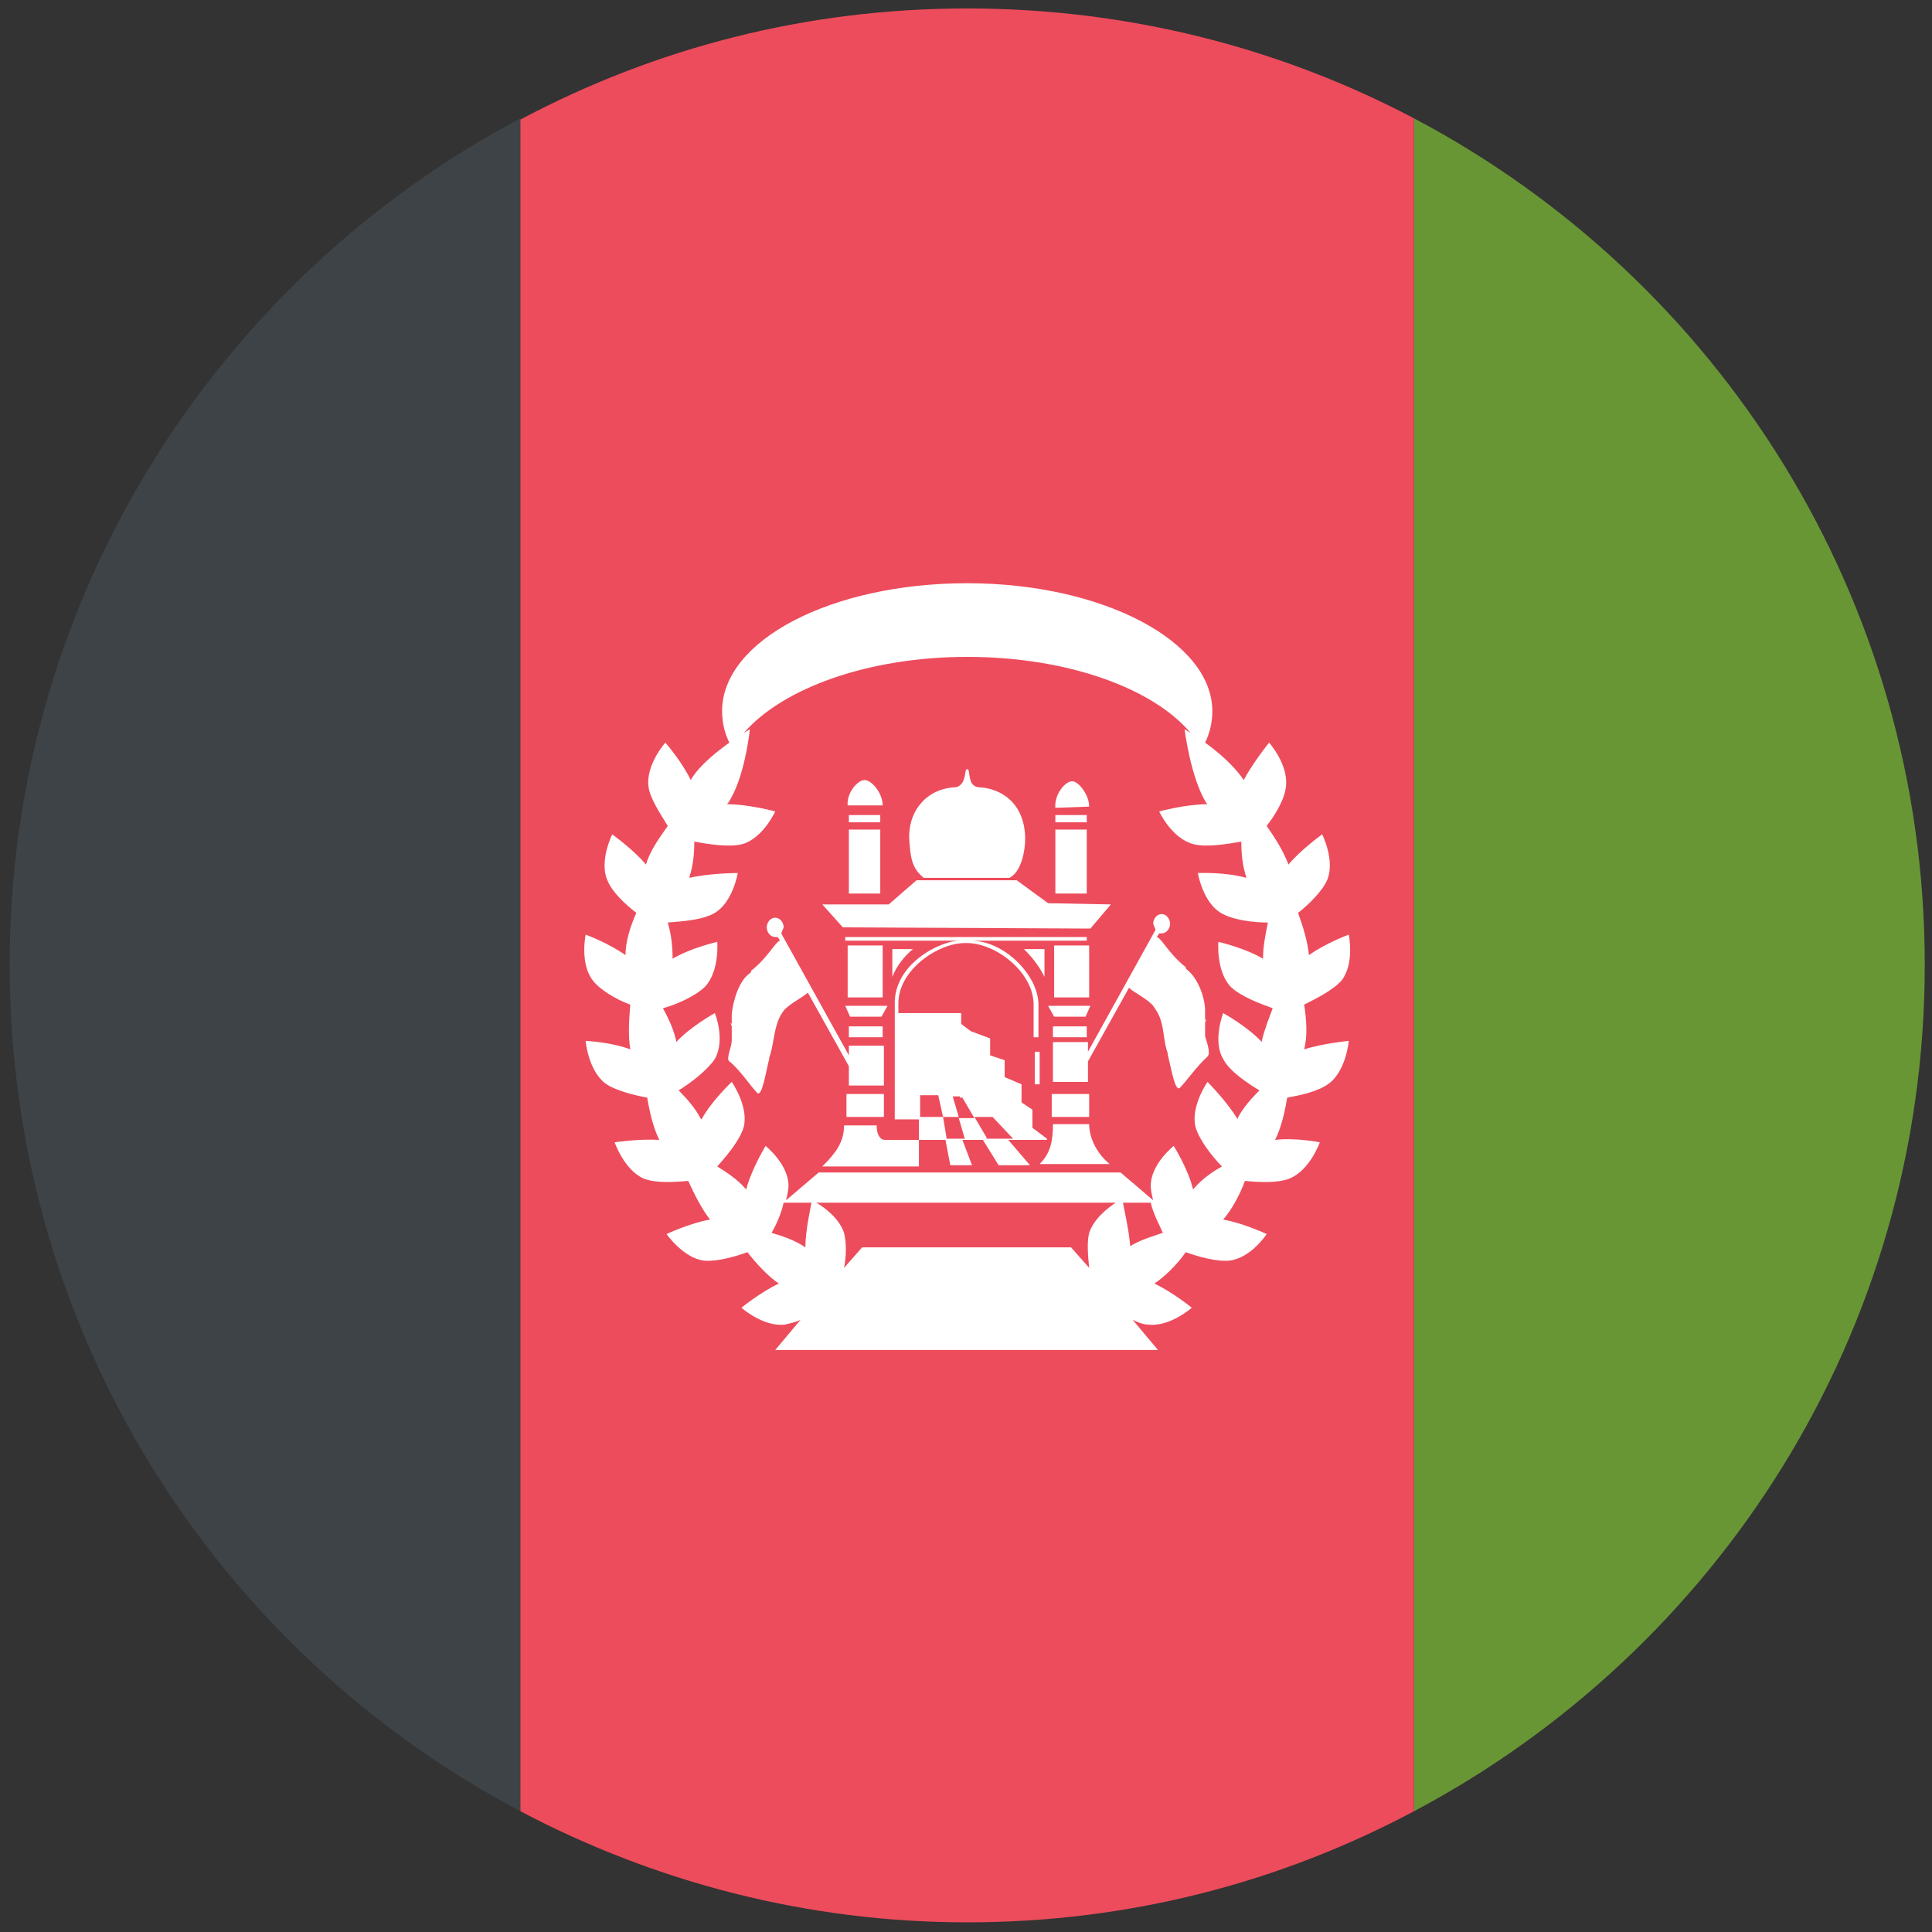
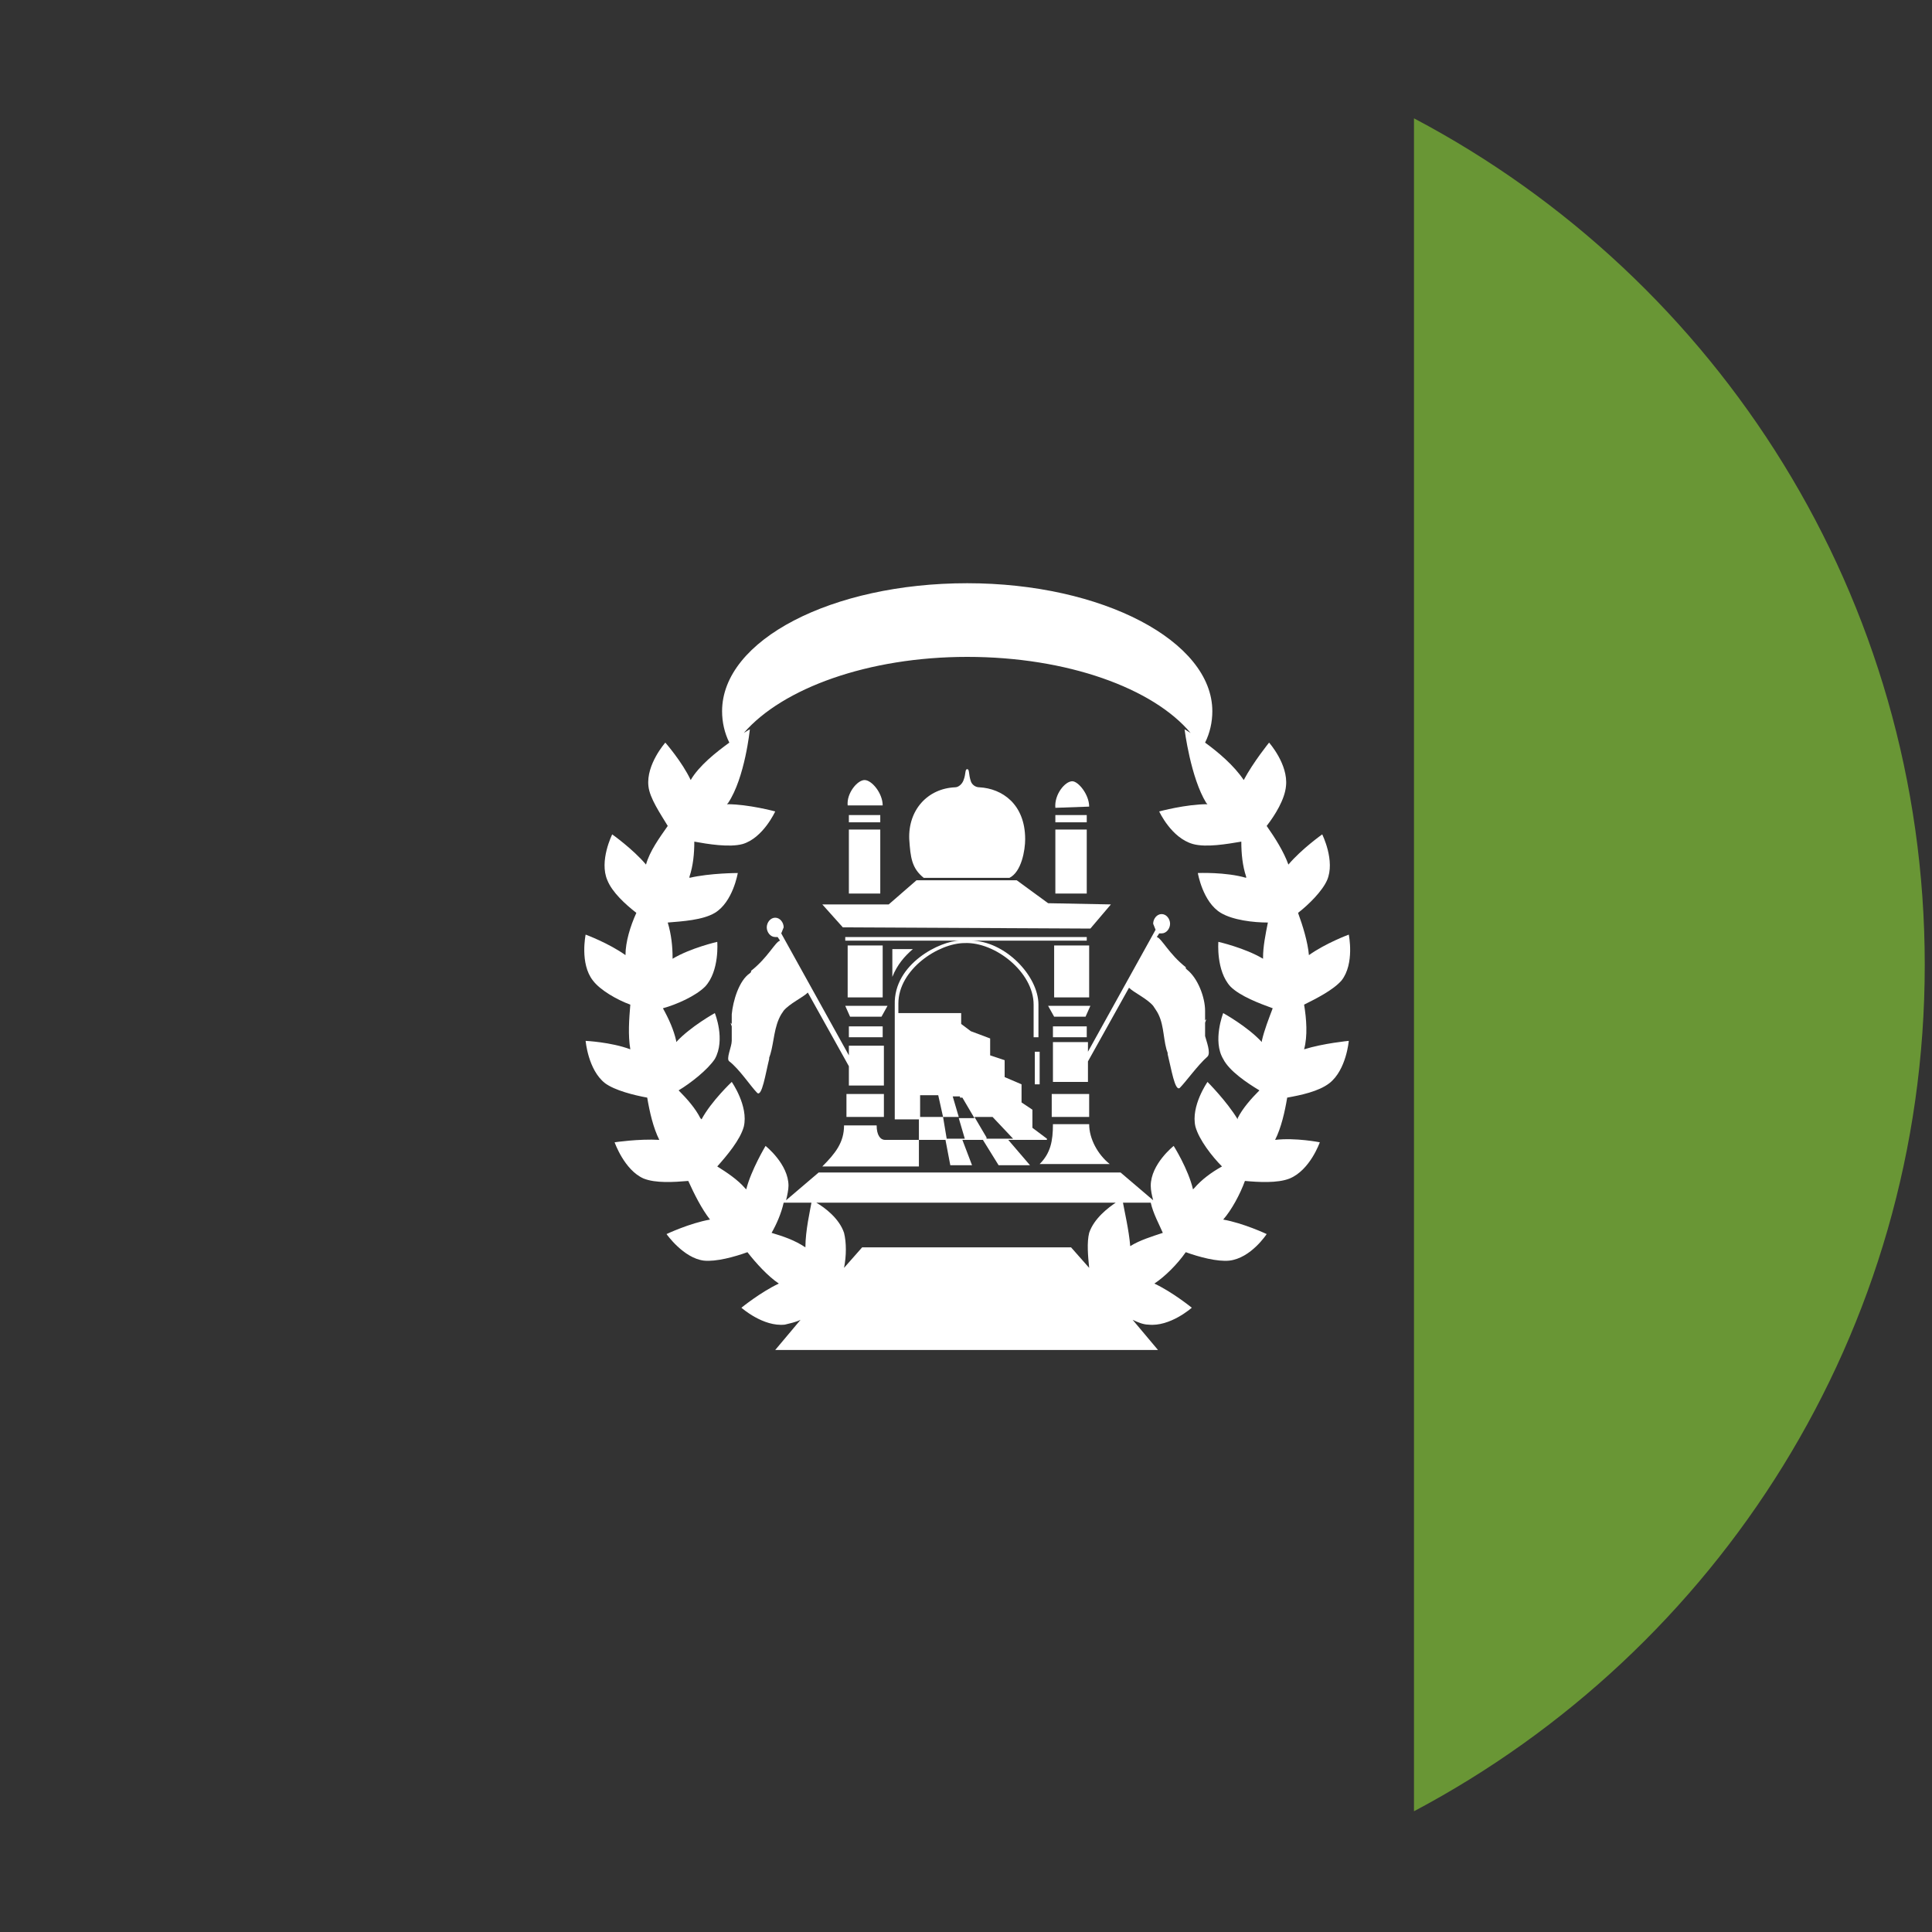
<svg xmlns="http://www.w3.org/2000/svg" width="32" height="32" viewBox="0 0 32 32" fill="none">
  <rect x="0" y="0" width="32" height="32" fill="#333333" stroke="none" />
-   <path d="M0.16 15.98C0.16 22.06 3.58 27.34 8.62 30V1.96C3.6 4.62 0.16 9.9 0.16 15.98Z" fill="#3E4347" />
  <path d="M31.88 15.98C31.88 9.9 28.46 4.62 23.42 1.96V30C28.44 27.34 31.88 22.08 31.88 15.98Z" fill="#699635" />
-   <path d="M16.02 0.14C13.34 0.14 10.84 0.8 8.62 1.98V30C10.82 31.16 13.34 31.84 16.02 31.84C18.7 31.84 21.2 31.18 23.42 30V1.96C21.22 0.8 18.7 0.14 16.02 0.14Z" fill="#ED4C5C" />
  <path d="M18.04 18.62H17.44C17.44 18.9 17.4 19.1 17.22 19.28H18.38C18.18 19.12 18.04 18.86 18.04 18.62Z" fill="white" />
  <path d="M18.06 15.38L18.4 14.98L17.36 14.96L16.84 14.58H15.18L14.72 14.98H13.62L13.96 15.36L18.06 15.38Z" fill="white" />
  <path d="M15.3 14.54H16.72C16.92 14.44 16.98 14.08 16.98 13.9C16.98 13.32 16.6 13.06 16.22 13.04C16.16 13.04 16.1 13 16.08 12.94C16.04 12.82 16.06 12.74 16.02 12.74C15.98 12.74 16 12.82 15.96 12.92C15.94 12.98 15.88 13.04 15.82 13.04C15.36 13.06 15.04 13.42 15.06 13.9C15.08 14.2 15.1 14.38 15.3 14.54Z" fill="white" />
  <path d="M16.34 18.84L16.14 18.5H16.44L16.78 18.86H16.34V18.84ZM15.98 18.86H15.68L15.62 18.5H15.88L15.78 18.16H15.86H15.9V18.18H15.94L16.14 18.52H15.88L15.98 18.86ZM15.24 18.14H15.54L15.62 18.5H15.24V18.14ZM17.34 18.86L17.1 18.68V18.38L16.92 18.26V17.96L16.64 17.84V17.56L16.4 17.48V17.2L16.08 17.08L15.92 16.96V16.78H14.88V16.62C14.88 16.06 15.54 15.62 15.98 15.62C16.48 15.6 17.12 16.1 17.12 16.64V17.18H17.2V16.64C17.2 16.16 16.64 15.58 16.08 15.58H18V15.52H14V15.58H15.9C15.58 15.58 14.8 15.96 14.82 16.64V18.54H15.22V18.88H14.66C14.58 18.88 14.52 18.8 14.52 18.64H13.98C13.98 18.92 13.84 19.1 13.62 19.32H15.22V18.88H15.66L15.74 19.3H16.1L15.94 18.88H16.28L16.54 19.3H17.06L16.7 18.88H17.34V18.86Z" fill="white" />
  <path d="M17.22 17.42H17.14V17.96H17.22V17.42Z" fill="white" />
  <path d="M14.06 17.98H14.64V17.32H14.06V17.48L12.94 15.46L12.98 15.36C12.98 15.28 12.92 15.2 12.84 15.2C12.76 15.2 12.7 15.28 12.7 15.36C12.7 15.44 12.76 15.52 12.84 15.52H12.88L12.92 15.58C12.84 15.6 12.72 15.86 12.44 16.08V16.1L12.42 16.12C12.24 16.24 12.14 16.58 12.12 16.8C12.12 16.86 12.12 16.9 12.12 16.96L12.1 16.94L12.12 17C12.12 17.08 12.12 17.16 12.12 17.24C12.12 17.34 12.02 17.54 12.08 17.58C12.24 17.7 12.44 18 12.54 18.1C12.62 18.18 12.68 17.78 12.74 17.54V17.52L12.76 17.46C12.82 17.26 12.82 17 12.94 16.8L12.98 16.74C13.08 16.62 13.3 16.52 13.38 16.44L14.06 17.66V17.98Z" fill="white" />
  <path d="M14.58 13.5H14.06V13.62H14.58V13.5Z" fill="white" />
  <path d="M14.58 13.74H14.06V14.8H14.58V13.74Z" fill="white" />
  <path d="M14.32 12.92C14.2 12.92 14.02 13.14 14.04 13.34H14.62C14.62 13.14 14.44 12.92 14.32 12.92Z" fill="white" />
  <path d="M14.62 15.66H14.04V16.52H14.62V15.66Z" fill="white" />
  <path d="M14.62 17H14.06V17.18H14.62V17Z" fill="white" />
  <path d="M14.64 18.12H14.02V18.5H14.64V18.12Z" fill="white" />
  <path d="M14.08 16.84H14.6L14.7 16.66H14L14.08 16.84Z" fill="white" />
  <path d="M15.12 15.72H14.78V16.18C14.86 15.98 14.98 15.84 15.12 15.72Z" fill="white" />
  <path d="M19.96 16.94L19.98 16.88L19.96 16.9C19.96 16.84 19.96 16.8 19.96 16.74C19.96 16.52 19.84 16.2 19.66 16.06L19.64 16.04V16.02C19.36 15.8 19.24 15.54 19.16 15.52L19.2 15.46H19.24C19.32 15.46 19.38 15.38 19.38 15.3C19.38 15.22 19.32 15.14 19.24 15.14C19.16 15.14 19.1 15.22 19.1 15.3L19.14 15.4L18.02 17.42V17.26H17.44V17.92H18.02V17.58L18.7 16.36C18.78 16.44 19 16.54 19.1 16.66L19.14 16.72C19.28 16.92 19.26 17.16 19.32 17.38L19.34 17.44V17.46C19.4 17.7 19.46 18.08 19.54 18.02C19.64 17.92 19.84 17.64 20 17.5C20.06 17.44 19.98 17.24 19.96 17.16C19.96 17.1 19.96 17.02 19.96 16.94Z" fill="white" />
  <path d="M18 13.5H17.48V13.62H18V13.5Z" fill="white" />
  <path d="M18 13.74H17.48V14.8H18V13.74Z" fill="white" />
  <path d="M18.04 13.36C18.04 13.16 17.86 12.94 17.76 12.94C17.64 12.94 17.46 13.16 17.48 13.38L18.04 13.36Z" fill="white" />
  <path d="M18.04 15.66H17.46V16.52H18.04V15.66Z" fill="white" />
  <path d="M18 17H17.44V17.18H18V17Z" fill="white" />
  <path d="M18.04 18.12H17.42V18.5H18.04V18.12Z" fill="white" />
  <path d="M17.36 16.66L17.46 16.84H17.98L18.06 16.66H17.36Z" fill="white" />
-   <path d="M17.3 16.18V15.72H16.96C17.08 15.84 17.2 15.98 17.3 16.18Z" fill="white" />
  <path d="M20.9 17.24V17.26C20.66 17 20.26 16.78 20.26 16.78C20.26 16.78 20.08 17.24 20.26 17.54C20.36 17.74 20.66 17.94 20.86 18.06C20.72 18.2 20.58 18.36 20.5 18.52V18.54C20.32 18.24 20 17.92 20 17.92C20 17.92 19.72 18.32 19.8 18.66C19.86 18.88 20.08 19.16 20.24 19.32C20.06 19.42 19.9 19.54 19.78 19.68L19.76 19.7C19.68 19.36 19.44 18.98 19.44 18.98C19.44 18.98 19.06 19.28 19.06 19.64C19.06 19.72 19.08 19.8 19.1 19.88L18.56 19.42H13.56L13.02 19.88C13.04 19.8 13.06 19.7 13.06 19.64C13.06 19.28 12.68 18.98 12.68 18.98C12.68 18.98 12.44 19.38 12.36 19.7L12.34 19.68C12.22 19.54 12.04 19.42 11.88 19.32C12.04 19.14 12.26 18.88 12.32 18.66C12.4 18.32 12.12 17.92 12.12 17.92C12.12 17.92 11.78 18.24 11.62 18.54L11.6 18.52C11.52 18.36 11.38 18.2 11.24 18.06C11.44 17.94 11.72 17.72 11.84 17.54C12.02 17.22 11.84 16.78 11.84 16.78C11.84 16.78 11.44 17 11.2 17.26V17.24C11.16 17.06 11.08 16.88 10.98 16.7C11.2 16.64 11.52 16.5 11.68 16.34C11.92 16.08 11.88 15.6 11.88 15.6C11.88 15.6 11.44 15.7 11.14 15.88V15.86C11.14 15.68 11.12 15.48 11.06 15.28C11.3 15.26 11.64 15.24 11.84 15.12C12.14 14.94 12.22 14.46 12.22 14.46C12.22 14.46 11.76 14.46 11.42 14.54V14.52C11.48 14.34 11.5 14.14 11.5 13.94C11.72 13.98 12.08 14.04 12.3 13.98C12.64 13.88 12.84 13.44 12.84 13.44C12.84 13.44 12.4 13.32 12.04 13.32L12.06 13.3C12.34 12.88 12.42 12.08 12.42 12.08C12.42 12.08 12.38 12.1 12.32 12.14C12.96 11.4 14.38 10.88 16.02 10.88C17.68 10.88 19.1 11.4 19.72 12.14C19.66 12.1 19.62 12.08 19.62 12.08C19.62 12.08 19.72 12.88 19.98 13.3L20 13.32C19.64 13.32 19.2 13.44 19.2 13.44C19.2 13.44 19.4 13.88 19.76 13.98C19.98 14.04 20.32 13.98 20.56 13.94C20.56 14.14 20.58 14.34 20.64 14.52V14.54C20.3 14.44 19.84 14.46 19.84 14.46C19.84 14.46 19.92 14.94 20.22 15.12C20.42 15.24 20.76 15.28 21 15.28C20.96 15.48 20.92 15.68 20.92 15.86V15.88C20.62 15.7 20.18 15.6 20.18 15.6C20.18 15.6 20.14 16.08 20.38 16.34C20.54 16.5 20.86 16.62 21.08 16.7C21.02 16.86 20.94 17.06 20.9 17.24ZM18.72 20.64C18.7 20.38 18.62 20.04 18.6 19.92H19.06C19.1 20.1 19.2 20.28 19.26 20.42C19.08 20.48 18.88 20.54 18.72 20.64ZM18.04 20.42C18 20.58 18.02 20.8 18.04 21L17.74 20.66H14.28L13.98 21C14.02 20.8 14.02 20.58 13.98 20.42C13.9 20.18 13.66 20 13.52 19.92H18.48C18.36 20 18.12 20.18 18.04 20.42ZM13.34 20.66C13.16 20.54 12.98 20.48 12.78 20.42C12.86 20.28 12.94 20.1 12.98 19.92H13.44C13.42 20.04 13.34 20.38 13.34 20.66ZM21.6 16.64C21.8 16.54 22.08 16.4 22.22 16.24C22.44 15.96 22.34 15.48 22.34 15.48C22.34 15.48 21.96 15.62 21.68 15.82C21.66 15.6 21.58 15.34 21.5 15.12C21.68 14.98 21.9 14.76 21.98 14.58C22.12 14.26 21.9 13.82 21.9 13.82C21.9 13.82 21.56 14.06 21.34 14.32C21.26 14.1 21.12 13.88 20.98 13.68C21.12 13.5 21.28 13.24 21.3 13.02C21.34 12.66 21.02 12.3 21.02 12.3C21.02 12.3 20.76 12.62 20.6 12.92C20.44 12.68 20.18 12.46 19.96 12.3C20.04 12.14 20.08 11.96 20.08 11.78C20.08 10.62 18.26 9.66 16.02 9.66C13.78 9.66 11.96 10.6 11.96 11.78C11.96 11.96 12 12.14 12.08 12.3C11.86 12.46 11.58 12.68 11.44 12.92C11.3 12.62 11.02 12.3 11.02 12.3C11.02 12.3 10.7 12.66 10.74 13.02C10.76 13.22 10.94 13.48 11.06 13.68C10.92 13.88 10.76 14.1 10.7 14.32C10.48 14.06 10.14 13.82 10.14 13.82C10.14 13.82 9.92 14.26 10.06 14.58C10.14 14.78 10.36 14.98 10.54 15.12C10.44 15.34 10.36 15.6 10.36 15.82C10.08 15.62 9.7 15.48 9.7 15.48C9.7 15.48 9.6 15.96 9.82 16.24C9.94 16.4 10.22 16.56 10.44 16.64C10.42 16.88 10.4 17.14 10.44 17.38C10.12 17.26 9.7 17.24 9.7 17.24C9.7 17.24 9.74 17.72 10.02 17.94C10.18 18.06 10.5 18.14 10.72 18.18C10.76 18.42 10.82 18.68 10.92 18.88C10.58 18.86 10.18 18.92 10.18 18.92C10.18 18.92 10.34 19.38 10.66 19.52C10.86 19.6 11.16 19.58 11.4 19.56C11.5 19.78 11.62 20.02 11.76 20.2C11.42 20.26 11.04 20.44 11.04 20.44C11.04 20.44 11.32 20.84 11.66 20.88C11.86 20.9 12.16 20.82 12.38 20.74C12.52 20.92 12.72 21.14 12.9 21.26C12.6 21.4 12.28 21.66 12.28 21.66C12.28 21.66 12.64 21.98 13 21.94C13.08 21.92 13.18 21.9 13.26 21.86L12.84 22.36H19.18L18.76 21.86C18.84 21.9 18.94 21.94 19.02 21.94C19.38 21.98 19.74 21.66 19.74 21.66C19.74 21.66 19.42 21.4 19.12 21.26C19.3 21.14 19.5 20.94 19.64 20.74C19.86 20.82 20.16 20.9 20.36 20.88C20.72 20.84 20.98 20.44 20.98 20.44C20.98 20.44 20.6 20.26 20.26 20.2C20.4 20.04 20.54 19.78 20.62 19.56C20.84 19.58 21.16 19.6 21.36 19.52C21.7 19.38 21.86 18.92 21.86 18.92C21.86 18.92 21.46 18.84 21.12 18.88C21.22 18.68 21.28 18.42 21.32 18.18C21.54 18.14 21.84 18.08 22.02 17.94C22.3 17.72 22.34 17.24 22.34 17.24C22.34 17.24 21.92 17.28 21.6 17.38C21.66 17.16 21.64 16.88 21.6 16.64Z" fill="white" />
</svg>